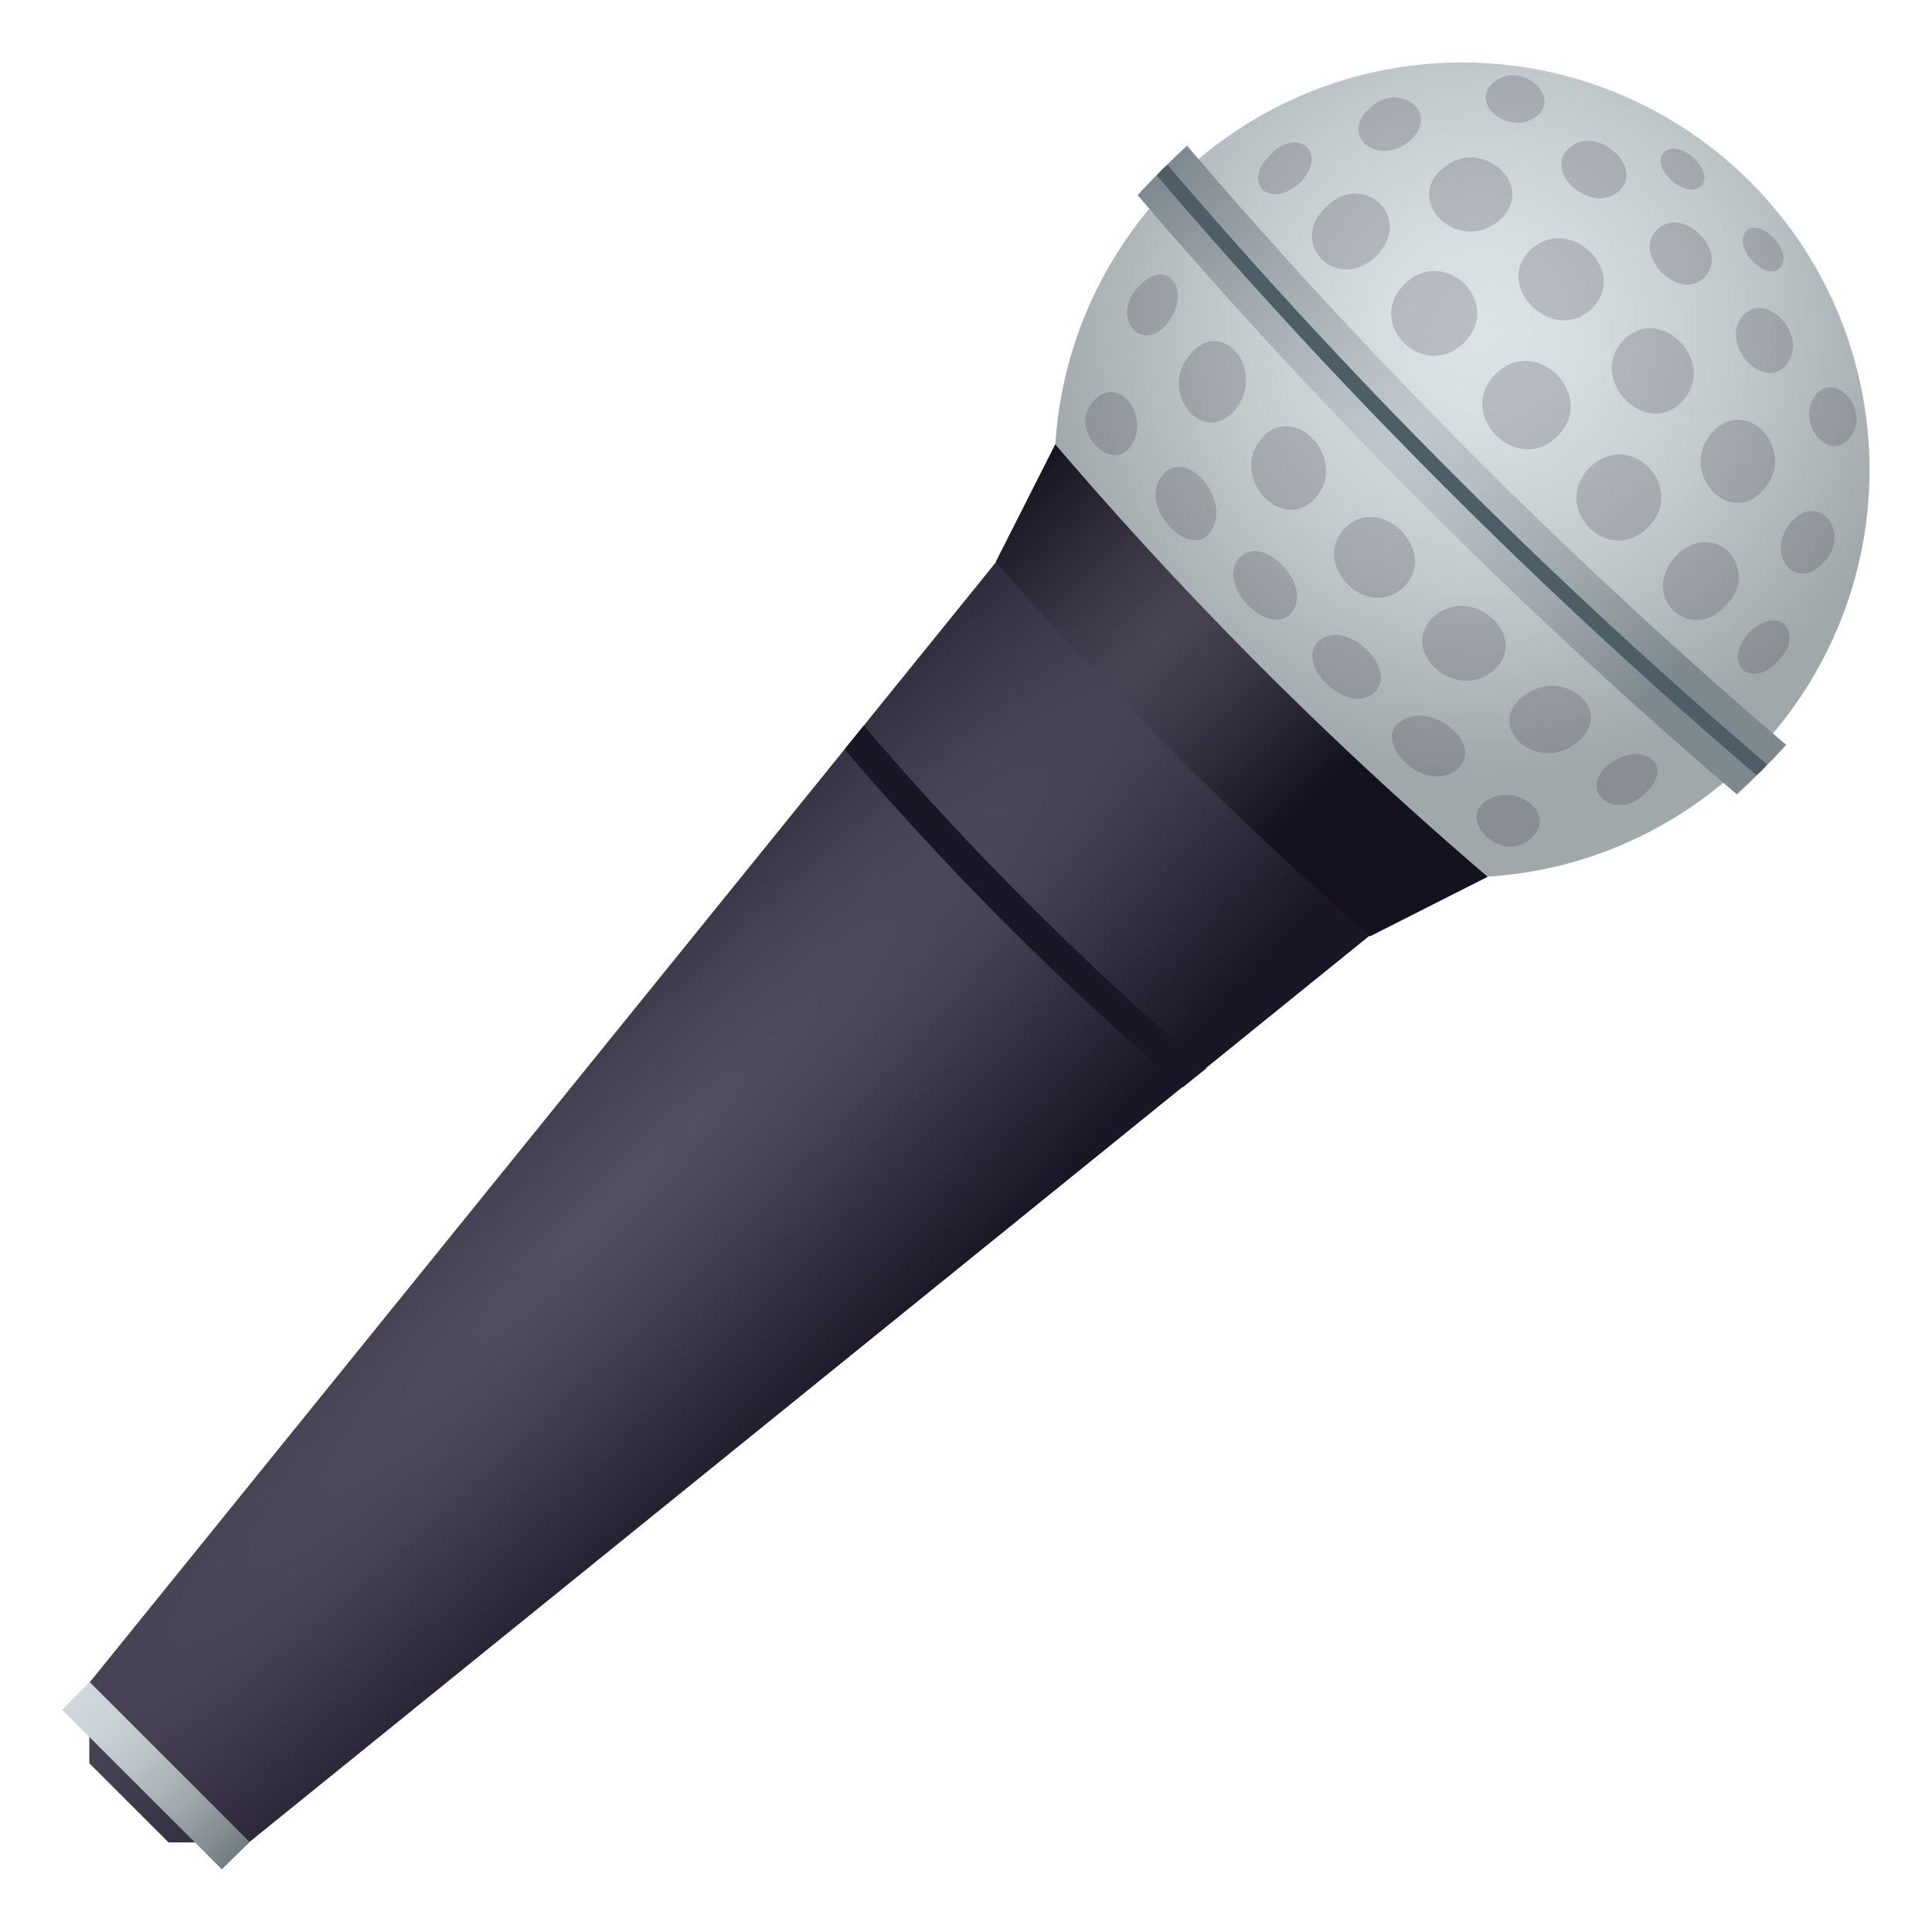
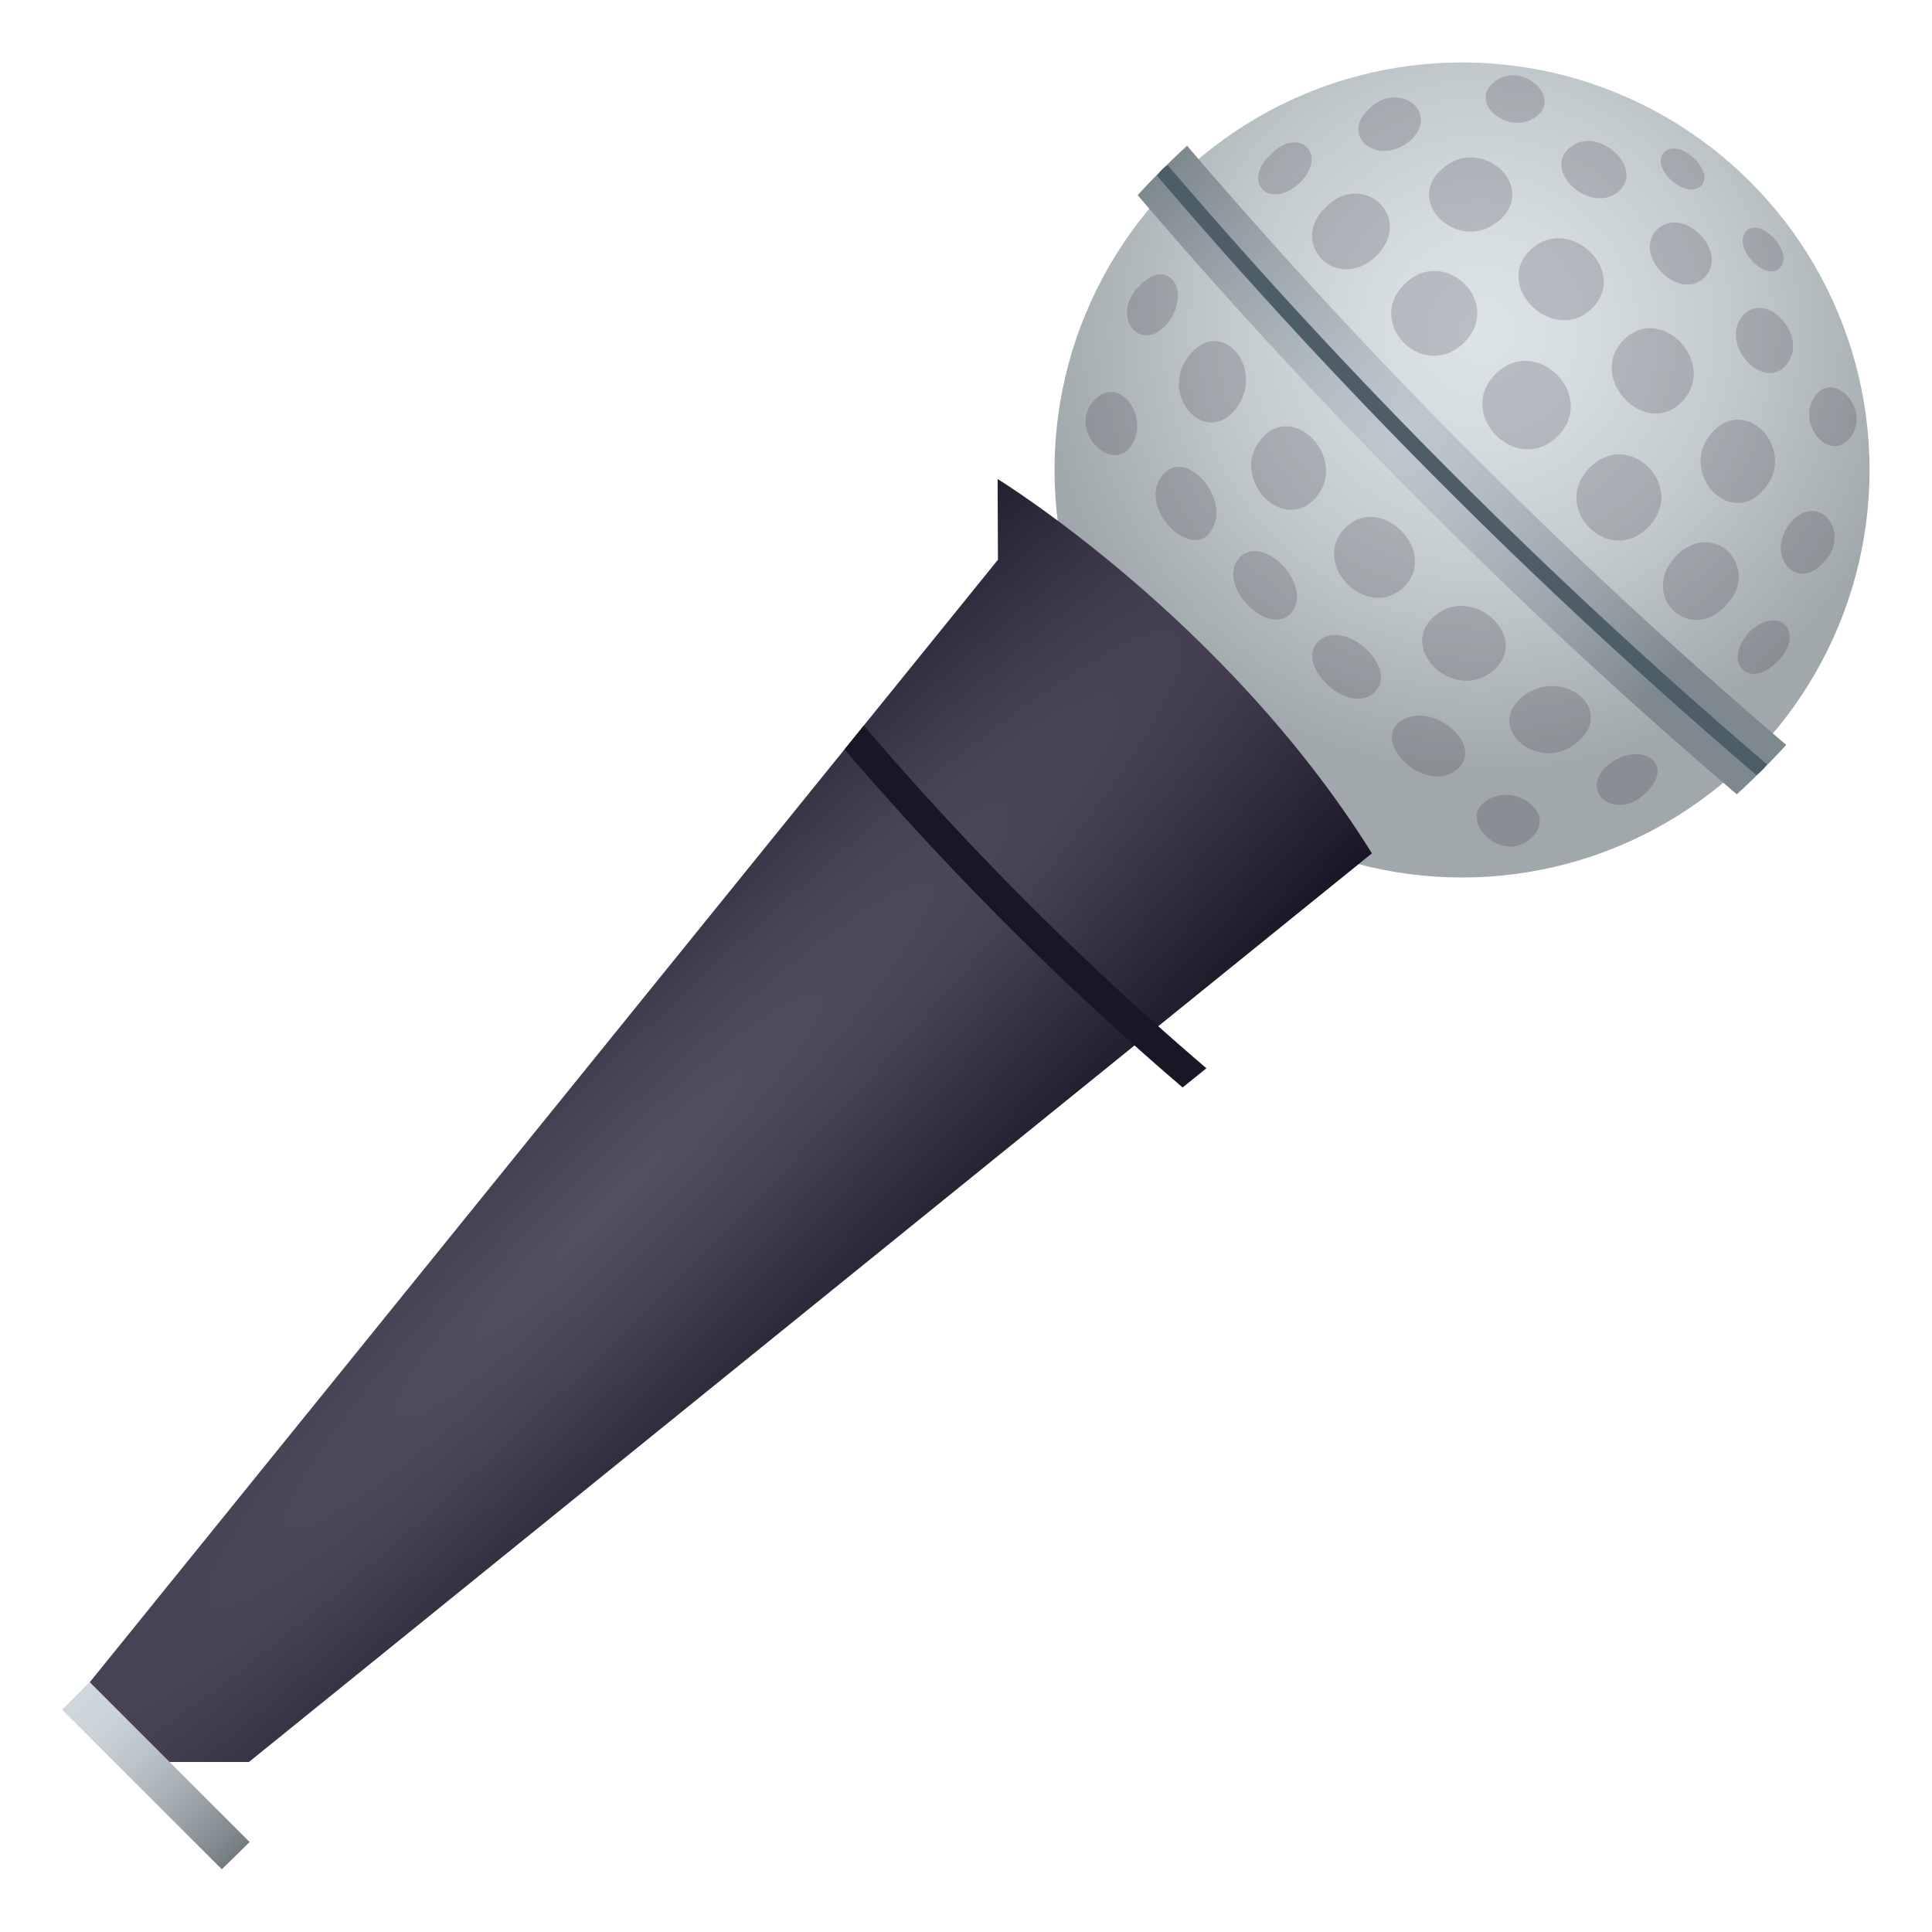
<svg xmlns="http://www.w3.org/2000/svg" viewBox="0 0 64 64">
  <radialGradient id="A" cx="-20.028" cy="133.551" gradientTransform="matrix(.707 .707 -.707 .707 157.648 -69.3)" gradientUnits="userSpaceOnUse" r="14.715">
    <stop offset="0" stop-color="#dde4e8" />
    <stop offset=".232" stop-color="#d6dde1" />
    <stop offset=".571" stop-color="#c2cacd" />
    <stop offset=".976" stop-color="#a2aaad" />
    <stop offset="1" stop-color="#a0a8ab" />
  </radialGradient>
  <radialGradient id="B" cx="-19.966" cy="174.404" gradientTransform="matrix(.707 .707 -5.657 5.657 1020.905 -932.557)" gradientUnits="userSpaceOnUse" r="18.862">
    <stop offset="0" stop-color="#545061" />
    <stop offset=".164" stop-color="#464253" />
    <stop offset=".475" stop-color="#211d2d" />
    <stop offset=".527" stop-color="#1a1626" />
  </radialGradient>
  <radialGradient id="C" cx="-19.382" cy="137.415" gradientTransform="matrix(.707 .707 -2.121 2.121 351.982 -263.634)" gradientUnits="userSpaceOnUse" r="11.96">
    <stop offset="0" stop-color="#c0c7cc" />
    <stop offset=".234" stop-color="#b6bec3" />
    <stop offset=".625" stop-color="#9da6ab" />
    <stop offset="1" stop-color="#7e898f" />
  </radialGradient>
  <radialGradient id="D" cx="-20.299" cy="148.389" gradientTransform="matrix(.707 .707 -3.535 3.535 577.354 -489.006)" gradientUnits="userSpaceOnUse" r="7.322">
    <stop offset="0" stop-color="#494554" />
    <stop offset=".34" stop-color="#3b3746" />
    <stop offset=".984" stop-color="#161320" />
    <stop offset="1" stop-color="#15121f" />
  </radialGradient>
  <linearGradient id="E" gradientUnits="userSpaceOnUse" x1="2.525" x2="7.814" y1="56.186" y2="61.475">
    <stop offset="0" stop-color="#cfd8dd" />
    <stop offset=".18" stop-color="#cad3d8" />
    <stop offset=".405" stop-color="#bac3c8" />
    <stop offset=".653" stop-color="#a1aaaf" />
    <stop offset=".917" stop-color="#7e888d" />
    <stop offset="1" stop-color="#717b80" />
  </linearGradient>
  <circle cx="48.432" cy="15.568" fill="url(#A)" r="13.5" />
-   <path d="M33.058 18.542l-30.1 37.203v2.664l2.625 2.623h2.664l37.2-30.1c-4.834-7.754-12.4-12.4-12.4-12.4z" fill="url(#B)" />
+   <path d="M33.058 18.542l-30.1 37.203l2.625 2.623h2.664l37.2-30.1c-4.834-7.754-12.4-12.4-12.4-12.4z" fill="url(#B)" />
  <path d="M59.17 24.675C52.046 18.59 45.41 11.95 39.323 4.827a26.91 26.91 0 0 0-1.637 1.638 179.01 179.01 0 0 0 19.848 19.848 25.55 25.55 0 0 0 1.637-1.638z" fill="url(#C)" />
  <path d="M58.53 25.316A179.2 179.2 0 0 1 38.68 5.468a1.29 1.29 0 0 0-.352.354c6.086 7.125 12.723 13.762 19.848 19.85.085-.035.32-.274.354-.355z" fill="#4e5e67" />
-   <path d="M34.956 14.718l-1.97 3.894a128.83 128.83 0 0 0 12.402 12.403l3.893-1.97C44.14 24.65 39.35 19.86 34.956 14.718z" fill="url(#D)" />
  <path d="M39.964 35.387a102.39 102.39 0 0 1-11.35-11.35l-.637.787a102.1 102.1 0 0 0 11.199 11.2l.788-.637z" fill="#1a1626" />
  <path d="M8.27 61.02l-5.3-5.3-.912.917 5.29 5.285z" fill="url(#E)" />
  <path d="M37.472 14.767c-.615.938-2.084-.468-1.28-1.445.82-1.007 1.94.46 1.28 1.445zm2.63 2.845c-.633.94-2.35-.7-1.662-1.78.78-1.168 2.413.734 1.662 1.78zm2.642 2.722c-.732.753-2.387-.874-1.748-1.786.77-1.027 2.607.904 1.748 1.786zm2.707 2.67c-.912.64-2.54-1.015-1.787-1.748.883-.86 2.814.98 1.787 1.748zm2.718 2.557c-1.1.688-2.72-1.028-1.78-1.663 1.047-.753 2.95.88 1.78 1.663zm2.5 2.25c-.98.804-2.38-.665-1.445-1.28.984-.662 2.45.46 1.445 1.28zM38.647 10.746c-.914 1.027-1.896-.353-.887-1.288.94-.985 1.764.207.887 1.288zM54.542 26.24c-.936 1.012-2.316.026-1.287-.887 1.08-.876 2.27-.053 1.287.887zM40.915 13.577c-1.05 1.254-2.57-.577-1.502-1.823 1.057-1.312 2.566.488 1.502 1.823zm2.648 2.935c-1.1 1.192-2.84-.702-1.795-1.958 1.086-1.323 2.952.685 1.795 1.958zm2.917 2.956c-1.2 1.104-3.055-.76-1.95-1.948 1.176-1.255 3.203.772 1.95 1.948zm2.966 2.762c-1.256 1.043-3.15-.693-1.957-1.795 1.272-1.155 3.28.7 1.957 1.795zm2.8 2.357c-1.246 1.068-3.082-.453-1.824-1.5 1.336-1.066 3.135.446 1.824 1.5zM43.067 6.05c-1.043.953-1.94-.045-.984-.915.87-.96 1.955-.1.984.915zm15.8 15.866c-.87.955-1.867.062-.914-.982 1.022-.97 1.875.1.914.982zM45.595 8.482c-1.336 1.256-2.936-.448-1.674-1.62 1.195-1.233 2.953.317 1.674 1.62zM48.5 11.35c-1.363 1.325-3.3-.663-1.97-1.94 1.3-1.3 3.3.6 1.97 1.94zm3.102 3.096c-1.344 1.35-3.408-.715-2.06-2.058 1.344-1.335 3.393.715 2.06 2.058zM54.6 17.46c-1.277 1.33-3.268-.606-1.94-1.97 1.34-1.33 3.238.668 1.94 1.97zm2.548 2.62c-1.172 1.263-2.877-.335-1.62-1.674 1.304-1.28 2.855.48 1.62 1.674zM46.712 4.663c-1.088.9-2.36-.187-1.344-1.073.96-.94 2.375.132 1.344 1.073zm2.973 2.623c-1.332 1.174-3.213-.598-1.902-1.7 1.25-1.12 3.167.542 1.902 1.7zm3.058 2.926c-1.28 1.26-3.336-.76-2.02-1.956 1.27-1.165 3.246.727 2.02 1.956zm3 3.065c-1.195 1.317-3.215-.743-1.955-2.02 1.23-1.226 3.12.753 1.955 2.02zm2.682 2.94c-1.1 1.313-2.887-.572-1.7-1.902 1.168-1.263 2.832.65 1.7 1.902zm1.985 2.414c-.9 1.016-1.984-.257-1.074-1.344.94-1.03 2.014.382 1.074 1.344zm-9.518-14.77c-.904.68-2.3-.472-1.373-1.164.878-.678 2.23.5 1.373 1.164zm2.728 2.48c-.934.8-2.584-.705-1.592-1.474.938-.72 2.46.714 1.592 1.474zm2.87 2.822c-.836.908-2.48-.738-1.576-1.576.848-.777 2.35.726 1.576 1.576zm2.712 2.887c-.768.992-2.275-.656-1.47-1.592.758-.873 2.188.65 1.47 1.592zm2.1 2.428c-.693.917-1.842-.472-1.166-1.373.654-.858 1.845.497 1.166 1.373zm-4.957-8.316c-.535.492-1.777-.704-1.174-1.155.553-.4 1.65.72 1.174 1.155zM59 8.83c-.45.604-1.648-.638-1.154-1.174.432-.476 1.545.62 1.154 1.174z" opacity=".2" fill="#302c3b" />
</svg>